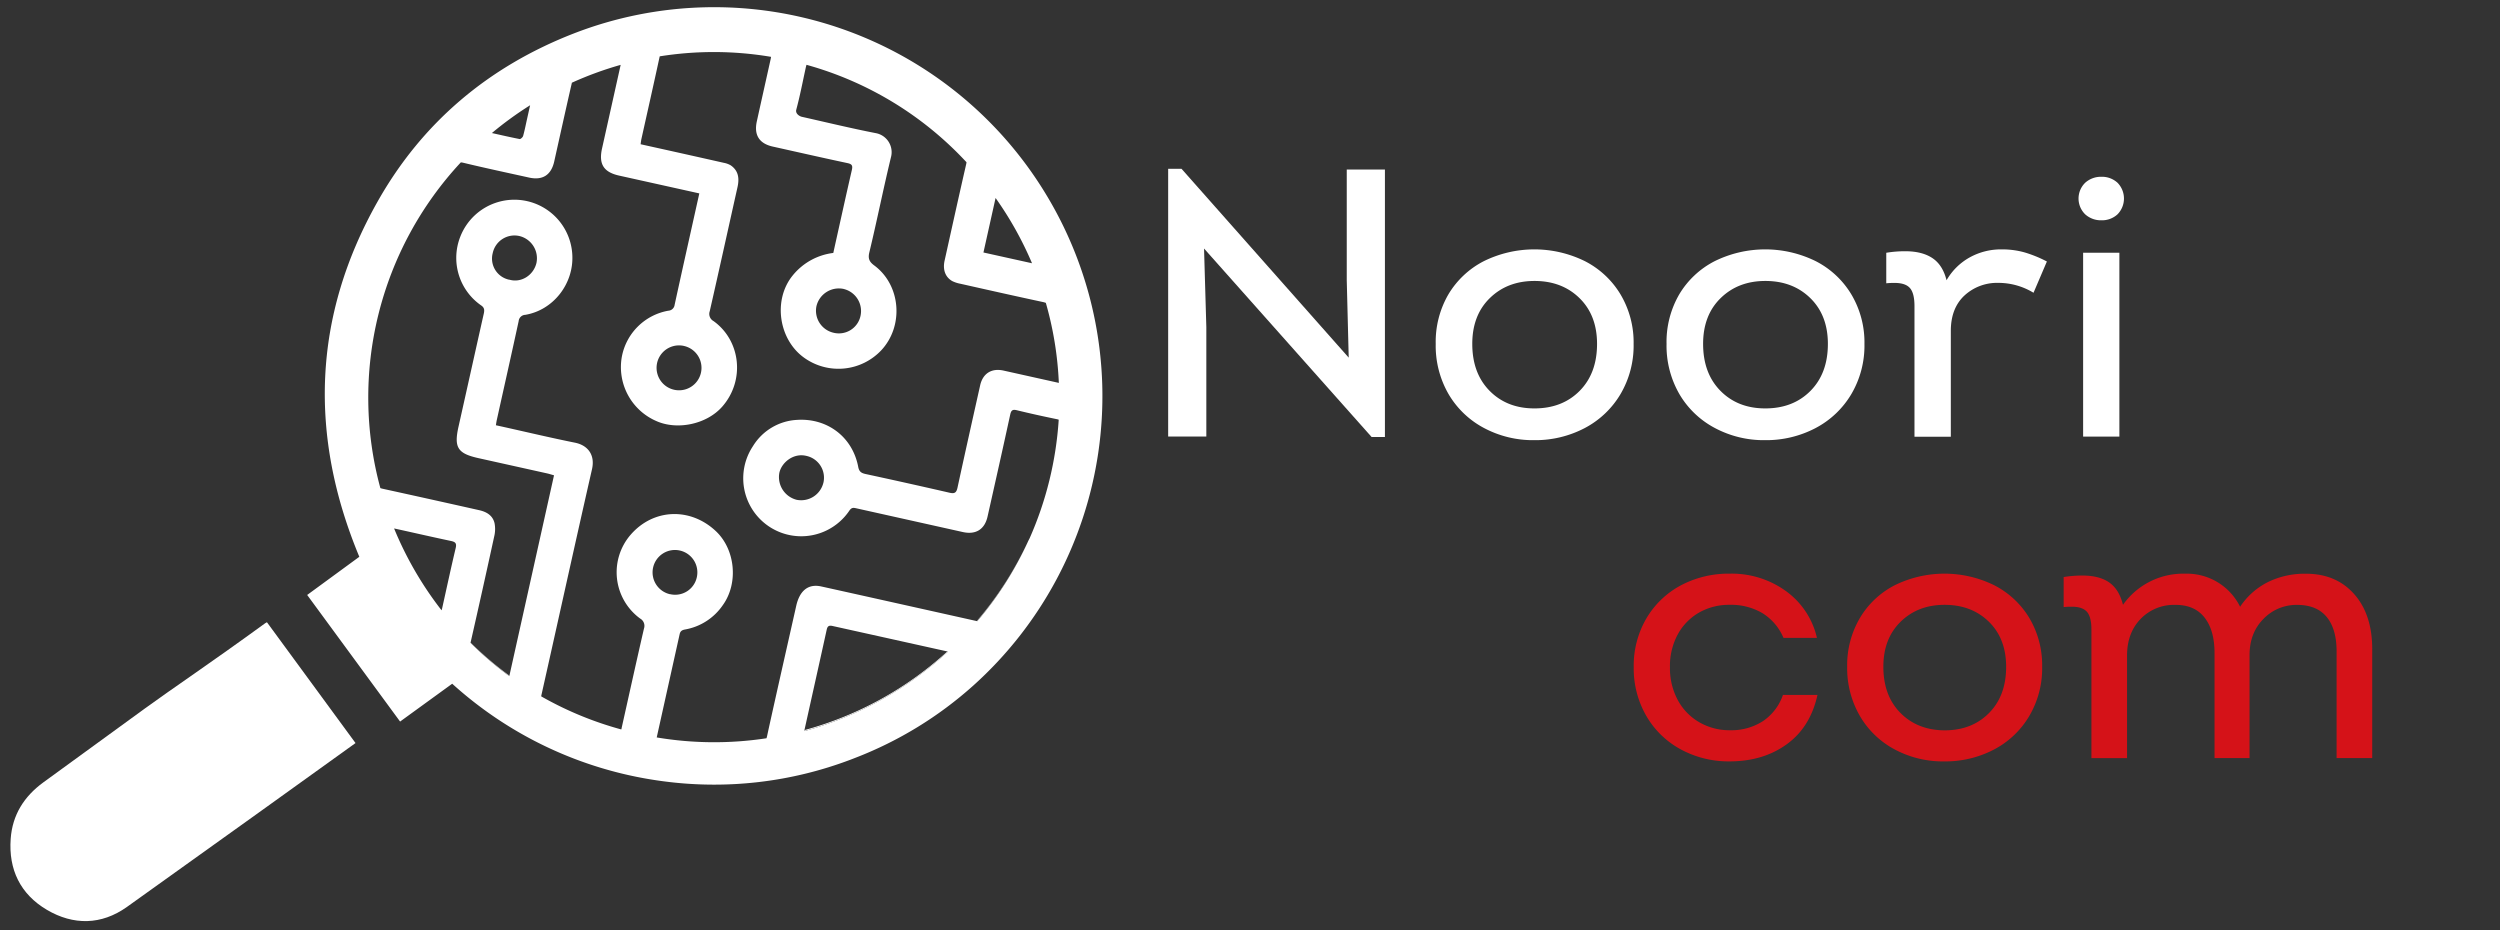
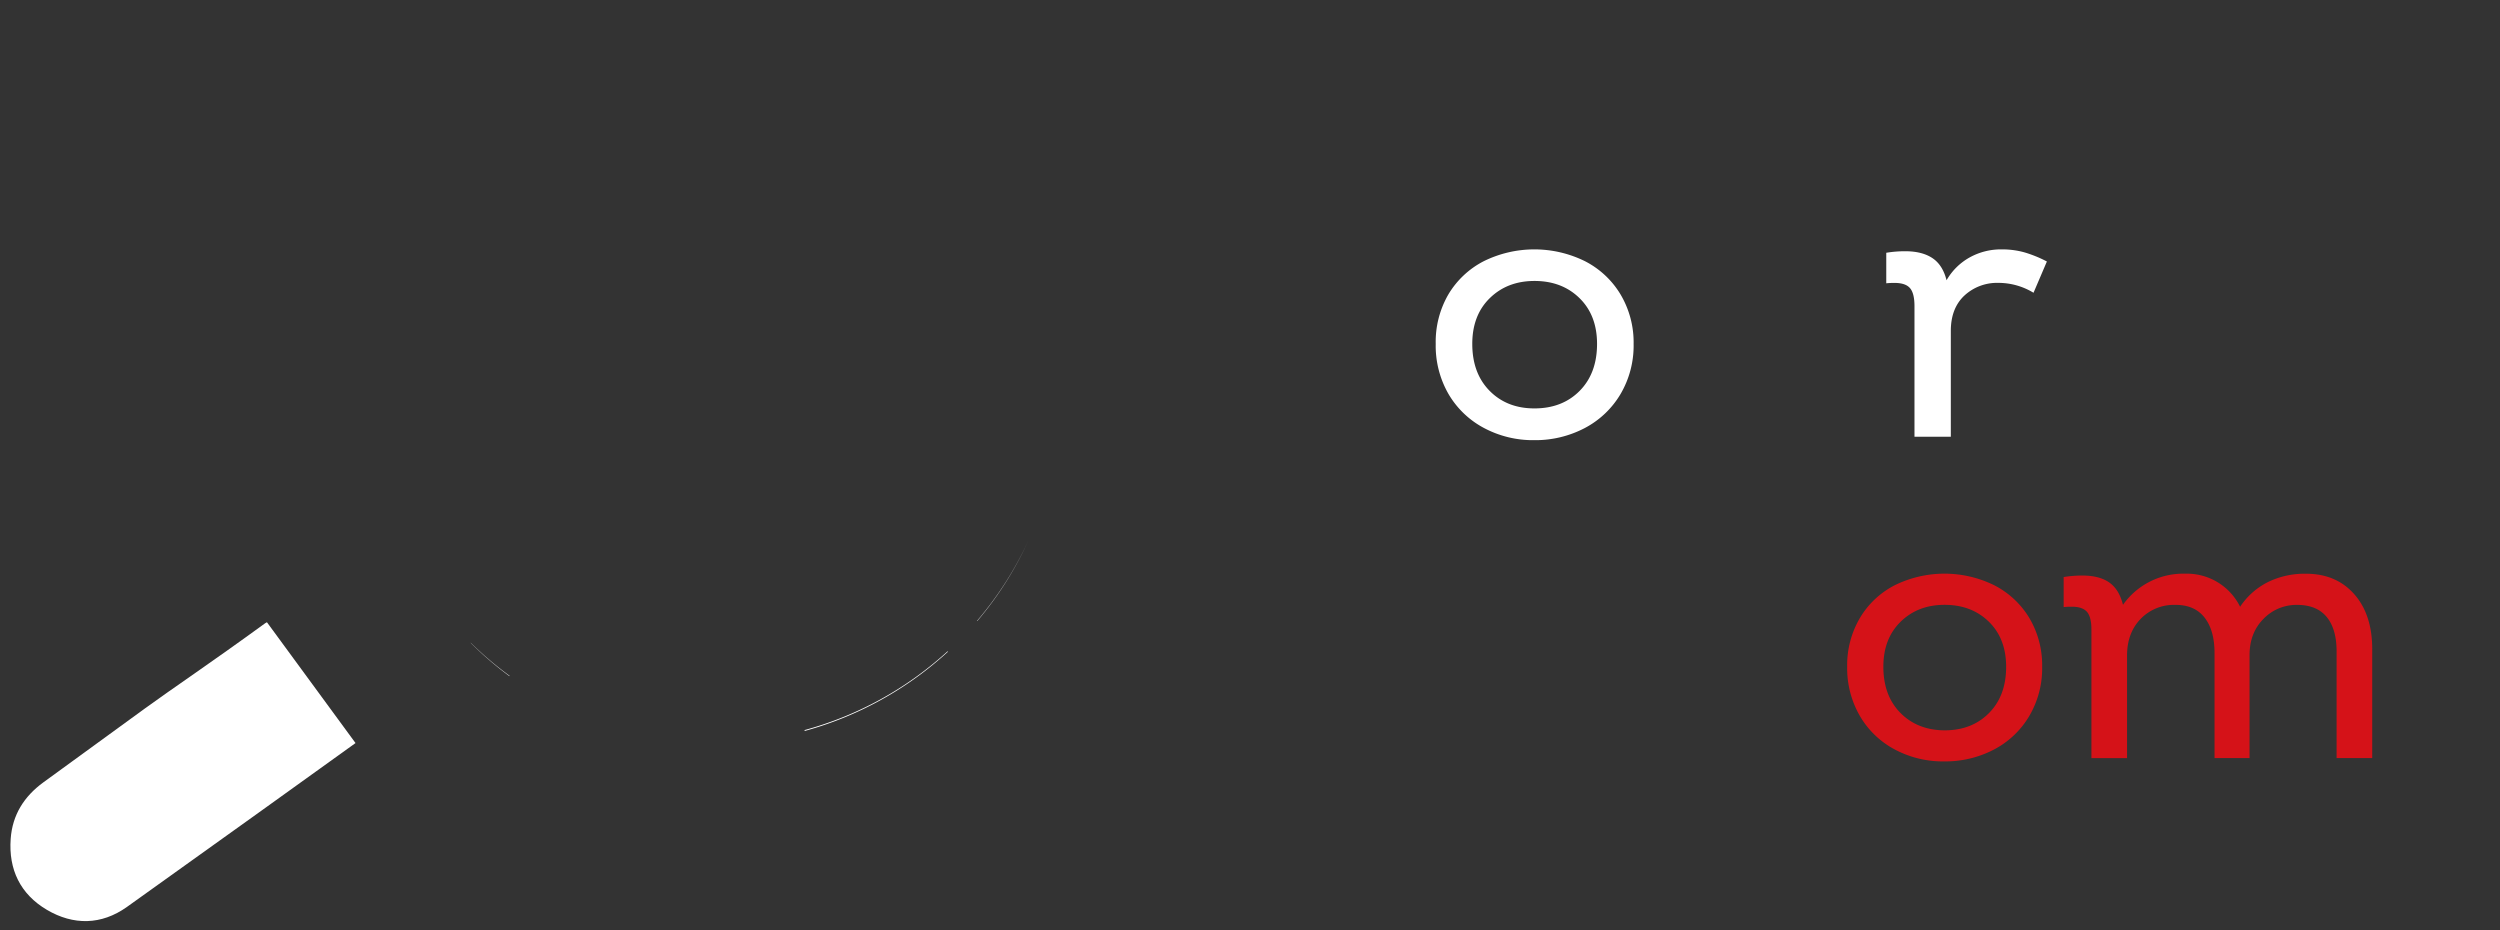
<svg xmlns="http://www.w3.org/2000/svg" id="Ebene_1" data-name="Ebene 1" viewBox="0 0 982.42 365.54">
  <rect x="0" y="0" width="982.42" height="365.54" fill="#333333" stroke="none" />
  <defs>
    <style>.cls-1{fill:#fff;}.cls-2{fill:#d51218;}</style>
  </defs>
  <path class="cls-1" d="M173.21,239.39c.1.14.21.27.32.41h0C173.42,239.66,173.31,239.53,173.21,239.39ZM185,252.59a.25.25,0,0,0,0,.08,134.73,134.73,0,0,0,15.21,13.06l0-.19A135.14,135.14,0,0,1,185,252.59ZM372.29,256a136.25,136.25,0,0,1-56.1,30.89c0,.11,0,.23,0,.37a136.73,136.73,0,0,0,56.38-31.21Zm11.63-12,.16,0a134.84,134.84,0,0,0,20.1-31.71A135.76,135.76,0,0,1,383.92,244Z" />
-   <path class="cls-1" d="M410.92,76.16a152.43,152.43,0,0,0-185.7-62.91c-33.26,13-59.32,34.89-76.86,66-25.46,45.12-27,91.87-7.16,139.55l-20.49,15,36.51,49.75,20.48-14.87a153,153,0,0,0,80.55,38l1.61.23.84.11a151.24,151.24,0,0,0,73.69-8.55l1.55-.6a150.8,150.8,0,0,0,46.57-28.5A152.88,152.88,0,0,0,410.92,76.16ZM391.23,77.8a136.19,136.19,0,0,1,14.32,25.65l-19.09-4.23ZM208.32,41.36c-.42,1.86-.83,3.73-1.25,5.59-.48,2.16-.9,4.33-1.5,6.47-.15.52-1,1.29-1.37,1.22-3.65-.71-7.27-1.55-10.9-2.36A136.94,136.94,0,0,1,208.32,41.36ZM173.76,239c-.06.26-.13.51-.23.83h0c-.11-.14-.22-.27-.32-.41l-.13-.16a137.33,137.33,0,0,1-18.21-31.58,5.8,5.8,0,0,1,.65.12c7.23,1.59,14.44,3.25,21.67,4.78,1.74.36,2.33.9,1.88,2.79C177.21,223.2,175.52,231.1,173.76,239Zm89.53-5.49a8.8,8.8,0,1,1,10.53-6.62A8.71,8.71,0,0,1,263.29,233.48Zm52.86,53.81c0-.14,0-.26,0-.37a1.06,1.06,0,0,1,0-.19c2.9-13.08,5.83-26.15,8.7-39.23.31-1.43.82-1.87,2.31-1.54Q349.76,251,372.29,256l.24.05A136.73,136.73,0,0,1,316.15,287.29Zm88-74.92a134.84,134.84,0,0,1-20.1,31.71l-.46-.1c-13.74-3.07-57.88-12.91-60.91-13.56-5.42-1.18-8.56,2.08-9.8,7.68,0,.07-8.51,37.6-11.45,51.16-.07.3-.14.57-.22.82a136.17,136.17,0,0,1-43.14-.32c3-13.52,6-27,9-40.53.29-1.33,1-1.68,2.18-1.9A22.7,22.7,0,0,0,284,237.86c6.27-8.65,5-22-2.8-29.24-10-9.31-24.47-8.79-33.41,1.55a22.53,22.53,0,0,0,3.74,32.88,3.31,3.31,0,0,1,1.52,4c-3,13-5.85,26-8.76,39,0,.2-.09.4-.15.6a135.34,135.34,0,0,1-31.46-13,4.77,4.77,0,0,1,.12-.69c6.63-29.51,13.1-59,19.83-88.54,1.34-5.85-1.83-9.48-6.65-10.45-9.58-1.93-19.08-4.19-28.61-6.31l-2.5-.55c.14-.8.21-1.45.36-2.08,2.87-13,5.79-25.9,8.59-38.86a2.71,2.71,0,0,1,2.6-2.45c11-1.85,19-12.16,18.49-23.35a22.8,22.8,0,0,0-44-7.43A22.72,22.72,0,0,0,189.05,120c1.34.89,1.37,1.87,1.06,3.26-3.33,14.78-6.6,29.58-9.92,44.36-1.84,8.2-.4,10.57,7.76,12.4,9,2,18,4,27,6,.9.2,1.79.5,2.76.76l-17.57,78.93a134.73,134.73,0,0,1-15.21-13.06.25.25,0,0,1,0-.08,2.25,2.25,0,0,1,.06-.36q4.71-20.7,9.22-41.42a12.27,12.27,0,0,0,.14-5.15c-.69-3.07-3.14-4.51-6.05-5.16q-19-4.27-38.08-8.45a7.67,7.67,0,0,1-.75-.22,135.59,135.59,0,0,1,31.62-128,5.39,5.39,0,0,1,1,.16c8.57,2.07,17.2,3.9,25.82,5.81,5.32,1.18,8.69-1,9.88-6.31,2.29-10.26,4.54-20.52,6.9-30.76,0-.07,0-.14.07-.22a136.22,136.22,0,0,1,19.14-7l-7.31,32.82c-1.38,6.17.61,9.33,6.69,10.69l31.53,7-.48,2.15c-3.08,13.87-6.2,27.75-9.22,41.63a2.63,2.63,0,0,1-2.48,2.32,22.6,22.6,0,0,0-18.25,18,23.08,23.08,0,0,0,13.61,25.39c8.14,3.62,19.77,1.29,25.92-5.8,8.92-10.27,7.17-25.85-3.52-33.52a3.19,3.19,0,0,1-1.49-3.85c3.7-16.22,7.27-32.47,10.9-48.71.77-3.4.48-6.45-2.61-8.61A8.25,8.25,0,0,0,284.51,64q-15.28-3.45-30.57-6.83l-2.2-.49c.11-.79.17-1.39.3-2,2.38-10.71,4.8-21.42,7.12-32.15a3.69,3.69,0,0,1,.1-.39,134.94,134.94,0,0,1,43.74.2c-.06.39-.12.74-.2,1.08-1.79,8.09-3.61,16.17-5.39,24.26-1.19,5.37.93,8.73,6.25,9.92,9.79,2.18,19.57,4.41,29.39,6.5,1.77.38,2.09,1,1.7,2.71C332.4,77,330.17,87.22,327.9,97.4l-.44,2a24.29,24.29,0,0,0-15.85,8.72c-8,9.64-5.66,25.49,4.62,32.62a23.12,23.12,0,0,0,30-3c9-9.52,7.86-25.62-2.68-33.43-1.85-1.37-2.53-2.6-1.94-5.08,3-12.45,5.5-25,8.51-37.44a7.61,7.61,0,0,0-6.07-9.49c-9.71-1.9-19.33-4.24-29-6.41-.77-.18-2.57-1.16-2.14-2.79,1.47-5.46,2.52-11,3.74-16.56.08-.35.17-.7.28-1.07a134.91,134.91,0,0,1,62.87,38.28,5.57,5.57,0,0,1-.14.85c-2.89,12.6-5.67,25.23-8.47,37.85-.78,3.55.3,6.46,3,8a12.32,12.32,0,0,0,3.24,1.06c10.84,2.44,21.68,4.88,32.55,7.21a7.43,7.43,0,0,1,1,.3,134.79,134.79,0,0,1,5.11,31.45l-1.09-.25-20.71-4.61c-4.66-1-8.07,1.14-9.12,5.81-3,13.41-6,26.82-8.91,40.25-.44,2-1.19,2.41-3.15,1.95q-16.43-3.78-32.94-7.34c-1.68-.36-2.56-.92-2.92-2.81C335,171.61,325,164.23,313.2,165a21.65,21.65,0,0,0-17.3,10.3,22.79,22.79,0,0,0,37.86,25.38c.92-1.35,1.68-1.17,2.8-.92l41.82,9.32c5.1,1.13,8.58-1.06,9.7-6.1,3-13.35,6-26.69,8.89-40,.37-1.71.89-2.2,2.66-1.76,5.17,1.27,10.37,2.41,15.58,3.48a4.91,4.91,0,0,1,.83.23,136.91,136.91,0,0,1-11.48,46.7C404.44,211.82,404.31,212.1,404.18,212.37Zm-204-102.47a8.48,8.48,0,0,1-6.52-10.49,8.74,8.74,0,0,1,10.47-6.69,9,9,0,0,1,6.72,10.54C209.67,108.22,204.76,111.27,200.17,109.9Zm68.54,26A8.82,8.82,0,0,1,265,153.18a8.82,8.82,0,1,1,3.67-17.26Zm62.89-22.36a8.91,8.91,0,0,1,6.56,10.63,8.69,8.69,0,0,1-10.54,6.57,8.88,8.88,0,0,1-6.76-10.47A9.06,9.06,0,0,1,331.6,113.56Zm-8,76.08a9,9,0,0,1-10.51,6.76,9.21,9.21,0,0,1-6.82-10.55c.82-4,5.47-8,10.67-6.7A8.77,8.77,0,0,1,323.59,189.64Z" />
  <path class="cls-1" d="M104.9,244.52,139.71,292c-5.66,4.13-66.23,47.57-89.86,64.42-10,7.11-21,7.27-31.43,1.11S3.32,341.71,4.2,329.6C4.88,320.22,9.45,313,17,307.47q20.08-14.58,40.13-29.2c9.85-7.18,25.56-17.7,47.06-33.35C104.35,244.81,104.53,244.73,104.9,244.52Z" />
-   <path class="cls-1" d="M529.23,110.11V66.62h15V171.73H539L473.15,97.66l.9,30.89v43h-15V66.33h5.25L530,140.54Z" />
  <path class="cls-1" d="M583.05,168.13a35.23,35.23,0,0,1-13.86-13.34,38,38,0,0,1-5-19.64,37.16,37.16,0,0,1,5-19.5,34.57,34.57,0,0,1,13.86-13,44.93,44.93,0,0,1,39.81,0,34.77,34.77,0,0,1,14,13.12,36.91,36.91,0,0,1,5.1,19.42,37.53,37.53,0,0,1-5.17,19.71,35.52,35.52,0,0,1-14.1,13.35,41.78,41.78,0,0,1-19.86,4.72A40.85,40.85,0,0,1,583.05,168.13Zm37.71-14.54q6.82-6.9,6.83-18.44,0-11.25-6.9-18T603,110.41q-10.65,0-17.55,6.74t-6.89,18q0,11.53,6.82,18.44t17.62,6.9Q613.93,160.49,620.76,153.59Z" />
-   <path class="cls-1" d="M673.77,168.13a35.19,35.19,0,0,1-13.87-13.34,38,38,0,0,1-5-19.64,37.25,37.25,0,0,1,5-19.5,34.53,34.53,0,0,1,13.87-13,44.91,44.91,0,0,1,39.8,0,34.77,34.77,0,0,1,14,13.12,36.91,36.91,0,0,1,5.1,19.42,37.53,37.53,0,0,1-5.17,19.71,35.52,35.52,0,0,1-14.1,13.35,41.75,41.75,0,0,1-19.86,4.72A40.78,40.78,0,0,1,673.77,168.13Zm37.7-14.54q6.82-6.9,6.83-18.44,0-11.25-6.9-18t-17.69-6.74q-10.65,0-17.55,6.74t-6.89,18q0,11.53,6.82,18.44t17.62,6.9Q704.65,160.49,711.47,153.59Z" />
  <path class="cls-1" d="M795.51,99.16a48.47,48.47,0,0,1,8.85,3.6l-5.25,12.29a26.55,26.55,0,0,0-13.94-3.89A18.86,18.86,0,0,0,772,116.1q-5.4,5-5.39,14v41.53H752.33V120.3c0-3.39-.6-5.77-1.8-7.12s-3.2-2-6-2a27.92,27.92,0,0,0-3.29.15v-12a45.45,45.45,0,0,1,7.49-.6q6.6,0,10.65,2.7t5.55,8.7a23.85,23.85,0,0,1,9.14-9A25.31,25.31,0,0,1,786.52,98,32.56,32.56,0,0,1,795.51,99.16Z" />
-   <path class="cls-1" d="M819.43,84.24a8.67,8.67,0,0,1,0-12.44,9.25,9.25,0,0,1,6.37-2.33,9,9,0,0,1,6.3,2.33,8.86,8.86,0,0,1,0,12.44,9,9,0,0,1-6.3,2.33A9.25,9.25,0,0,1,819.43,84.24Zm13.42,87.34H818.6V99.31h14.25Z" />
-   <path class="cls-2" d="M660.5,294.49a34.74,34.74,0,0,1-13.58-13.2A37.33,37.33,0,0,1,642,262.18a36.81,36.81,0,0,1,4.94-19.11,34.69,34.69,0,0,1,13.5-13,40,40,0,0,1,19.33-4.64,36.29,36.29,0,0,1,22.06,6.86A31.2,31.2,0,0,1,714,250.67H700.85a21,21,0,0,0-8.19-9.67,24.14,24.14,0,0,0-12.91-3.32,23.7,23.7,0,0,0-12,3,22,22,0,0,0-8.41,8.56,26,26,0,0,0-3.1,12.91,26.43,26.43,0,0,0,3.1,13,22.23,22.23,0,0,0,8.49,8.71,23.68,23.68,0,0,0,12,3.1,22.89,22.89,0,0,0,12.91-3.55,20.41,20.41,0,0,0,7.9-10.32h13.57q-2.81,12.69-12.1,19.4t-22.43,6.71A39.4,39.4,0,0,1,660.5,294.49Z" />
  <path class="cls-2" d="M744.53,294.49a34.63,34.63,0,0,1-13.65-13.13,37.4,37.4,0,0,1-5-19.33,36.6,36.6,0,0,1,5-19.18A33.93,33.93,0,0,1,744.53,230a44.25,44.25,0,0,1,39.17,0,34.35,34.35,0,0,1,13.8,12.91,36.38,36.38,0,0,1,5,19.11,36.89,36.89,0,0,1-5.09,19.4,34.87,34.87,0,0,1-13.87,13.14A41.22,41.22,0,0,1,764,299.21,40.12,40.12,0,0,1,744.53,294.49Zm37.11-14.31q6.71-6.78,6.71-18.15,0-11.07-6.79-17.71t-17.41-6.64q-10.47,0-17.26,6.64T740.1,262q0,11.37,6.71,18.15T764.15,287Q774.92,287,781.64,280.18Z" />
  <path class="cls-2" d="M925.13,233.48q7.08,8,7.08,21.61v42.8h-14V256q0-8.85-3.91-13.57t-11.59-4.73a18,18,0,0,0-13.28,5.54Q884,248.76,884,257.46v40.43H870.24V256.57q0-8.85-3.91-13.87t-11.43-5a18.19,18.19,0,0,0-13.73,5.54q-5.31,5.53-5.31,14.38v40.29h-14V247.42q0-5-1.77-7t-5.9-2a27,27,0,0,0-3.24.15V226.76a45.09,45.09,0,0,1,7.37-.59q6.65,0,10.55,2.73t5.39,8.78a29,29,0,0,1,24.49-12.24,23.31,23.31,0,0,1,21.54,13,28.39,28.39,0,0,1,10.85-9.66,32.66,32.66,0,0,1,15-3.32Q918,225.44,925.13,233.48Z" />
</svg>